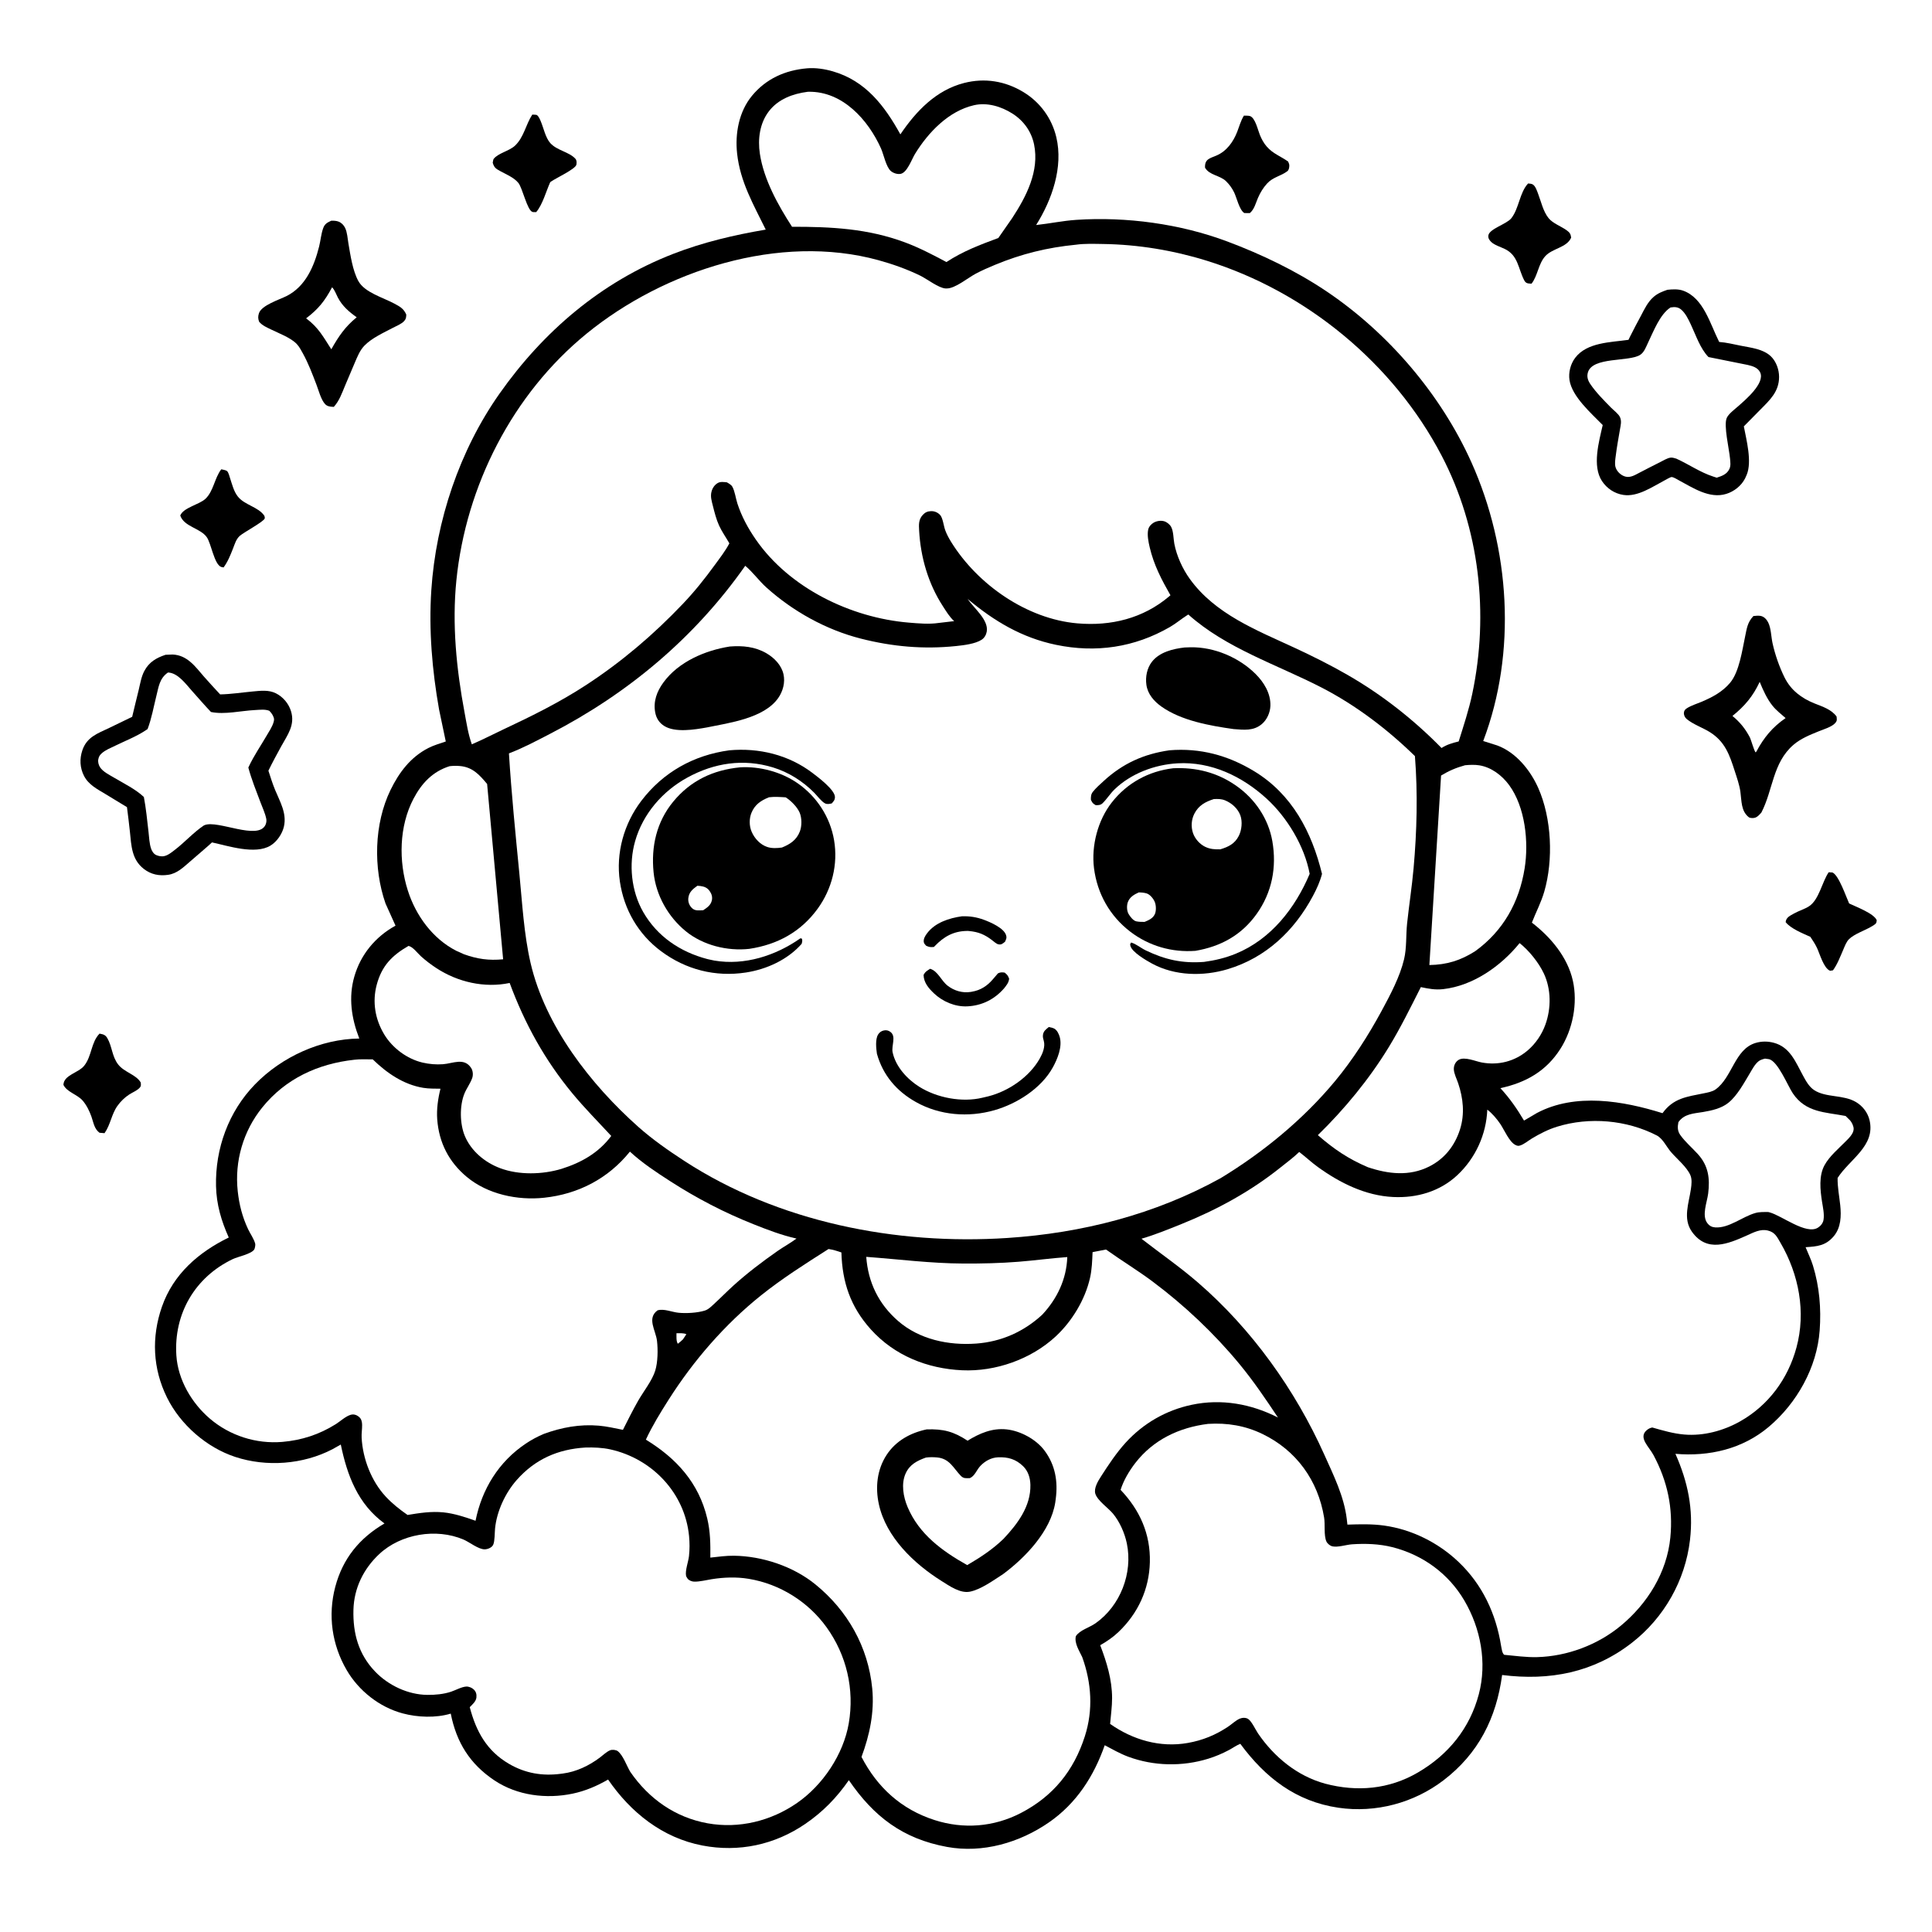
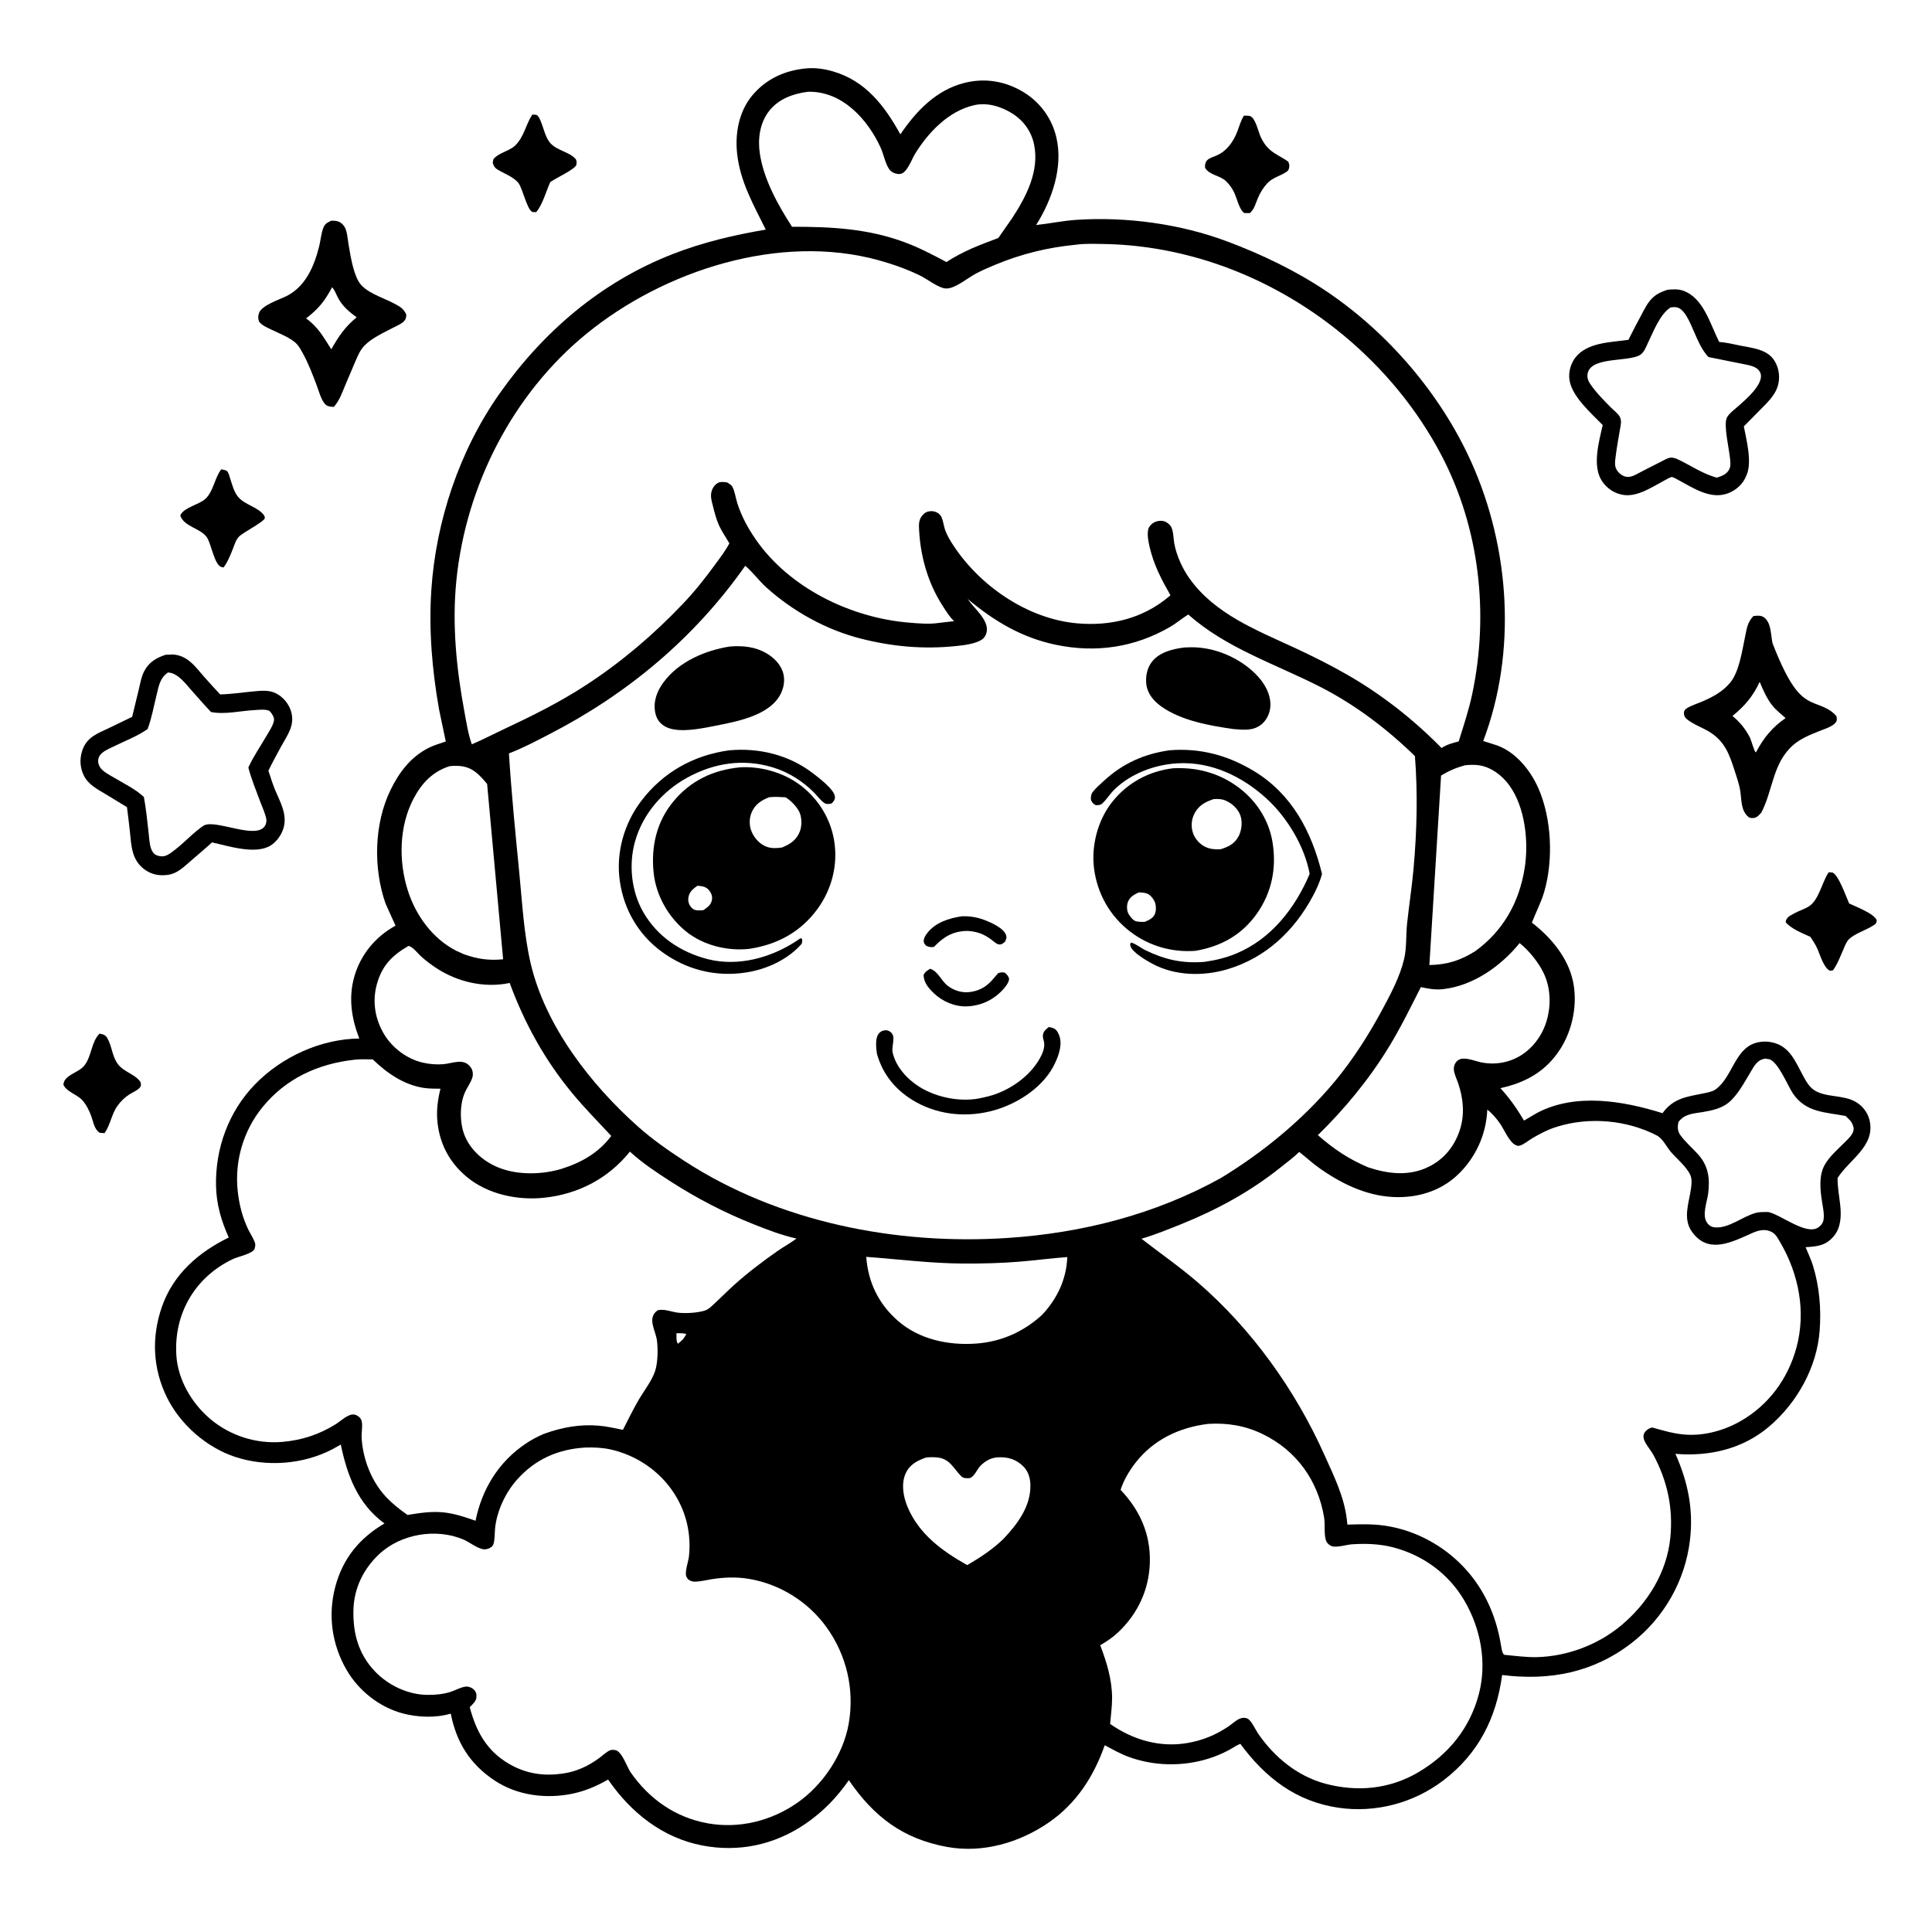
<svg xmlns="http://www.w3.org/2000/svg" version="1.1" style="display: block;" viewBox="0 0 2048 2048" width="1024" height="1024">
  <path transform="translate(0,0)" fill="rgb(255,255,255)" d="M 0 0 L 2048 0 L 2048 2048 L 0 2048 L 0 0 z" />
  <path transform="translate(0,0)" fill="rgb(0,0,0)" d="M 105.522 1095.67 L 108.926 1096.42 C 111.368 1097.29 112.498 1098.31 113.788 1100.52 C 118.89 1109.25 118.665 1119.87 125.246 1128.36 C 131.756 1136.75 144.103 1138.89 149.198 1147.5 C 149.26 1149.13 149.727 1150.74 148.766 1152.17 C 146.475 1155.59 140.495 1157.94 137.015 1160.2 C 132.217 1163.3 127.826 1167.59 124.5 1172.25 C 118.14 1181.17 117.146 1192.3 110.8 1201.22 L 105.5 1200.78 C 99.751 1196.51 99.156 1189.85 96.869 1183.5 C 94.735 1177.57 91.731 1171.42 87.589 1166.64 C 82.023 1160.21 70.919 1157.65 67.234 1150 C 67.617 1139.42 83.152 1137.39 89.29 1129.67 C 97.428 1119.44 96.417 1105 105.522 1095.67 z" />
  <path transform="translate(0,0)" fill="rgb(0,0,0)" d="M 234.516 497.513 L 235.542 497.677 C 236.893 497.938 239.385 498.467 240.5 499.228 C 242.194 500.385 243.292 505.112 243.918 507.01 C 246.047 513.476 247.785 520.778 252.02 526.214 C 259.311 535.575 273.905 537.197 280.314 546.86 C 280.424 547.74 280.85 548.638 280.643 549.5 C 279.825 552.903 258.356 564.315 254.168 568.046 C 250.274 571.515 248.902 576.626 247.039 581.347 C 244.18 588.592 241.632 595.186 236.999 601.514 L 234.428 600.986 C 226.971 598.036 223.955 576.188 219.171 569.406 C 212.412 559.823 195.099 558.396 191.086 546.5 C 194.269 538.089 211.237 534.906 217.781 528.768 C 226.313 520.765 227.479 506.647 234.516 497.513 z" />
  <path transform="translate(0,0)" fill="rgb(0,0,0)" d="M 564.228 121.493 C 565.191 121.578 568.31 121.515 569 121.913 C 570.917 123.021 572.384 126.578 573.194 128.476 C 576.219 135.565 578.223 145.984 583.329 151.675 C 590.418 159.576 603.096 160.922 609.789 168.117 C 611.443 169.894 611.383 172.1 611.016 174.5 C 610.314 179.079 589.104 188.936 584.437 192.269 L 583.252 193.125 C 578.786 203.013 575.278 216.68 568.413 224.827 C 567.109 224.775 565.757 225.025 564.5 224.671 C 558.847 223.079 553.987 199.517 549.496 193.919 C 544.917 188.21 536.773 184.958 530.456 181.474 C 525.634 178.814 523.837 177.776 522.302 172.5 C 522.504 171.654 522.814 169.086 523.258 168.5 C 527.94 162.319 539.91 160.105 545.943 154.391 C 555.484 145.354 557.254 132.165 564.228 121.493 z" />
-   <path transform="translate(0,0)" fill="rgb(0,0,0)" d="M 1619.85 194.488 C 1621.39 194.65 1623.43 194.694 1624.78 195.51 C 1627.59 197.199 1629.08 201.813 1630.2 204.713 C 1633.53 213.296 1635.73 224.075 1641.6 231.292 C 1646.14 236.87 1654.97 239.912 1660.84 244.19 C 1664.03 246.512 1665 248.037 1665.5 251.917 C 1660.81 262.66 1645.48 263.129 1637.88 271.728 C 1630.69 279.861 1630.1 292.173 1623.5 300.719 C 1619.75 300.446 1617.55 300.734 1615.63 296.946 C 1609.15 284.205 1609.34 270.67 1594.91 263.792 C 1590.68 261.777 1584.13 259.759 1580.77 256.5 C 1578.78 254.573 1577.28 252.43 1577.74 249.5 C 1578.82 242.539 1597.17 237.56 1602.05 231.366 C 1610.35 220.811 1610.76 204.16 1619.85 194.488 z" />
  <path transform="translate(0,0)" fill="rgb(0,0,0)" d="M 1318.62 122.565 C 1320.39 122.691 1323.39 122.48 1325 123.018 C 1330.66 124.914 1333.39 137.839 1335.49 142.972 C 1337.36 147.544 1339.62 151.728 1342.88 155.459 C 1349.45 162.983 1357.64 165.666 1365.5 171.267 C 1366.24 173.017 1366.89 174.311 1366.7 176.25 C 1366.5 178.252 1366.24 180.294 1364.5 181.594 C 1357.64 186.732 1349.51 187.63 1343.19 194.5 C 1339.04 199.008 1335.91 204.218 1333.48 209.817 C 1331 215.552 1329.78 221.64 1324.88 225.905 L 1319 225.831 C 1313.74 222.559 1311 209.633 1308.22 203.932 C 1306.04 199.464 1303.14 195.46 1299.58 192 C 1293.23 185.846 1281.83 185.755 1277.38 177.708 C 1276.97 168.696 1282.2 167.963 1289.36 164.936 C 1300.26 160.325 1307.31 150.453 1311.5 139.669 C 1313.75 133.888 1315.29 127.853 1318.62 122.565 z" />
  <path transform="translate(0,0)" fill="rgb(0,0,0)" d="M 1938.48 924.624 L 1942.5 924.871 C 1949.24 927.854 1956.86 950.525 1960.16 957.713 C 1967.25 961.173 1986.44 968.209 1989.42 975.5 C 1989.19 976.5 1989.26 977.616 1988.74 978.5 C 1987.84 980.038 1984.42 981.835 1982.92 982.691 C 1976.03 986.631 1965.89 990.023 1960.25 995.328 C 1957.18 998.219 1955.56 1002.98 1953.89 1006.79 C 1950.58 1014.36 1947.9 1021.79 1943.05 1028.57 L 1940 1029.06 C 1933.28 1026.56 1929.1 1011.27 1926.09 1004.83 C 1924.17 1000.71 1921.56 996.874 1919.06 993.085 C 1911.04 989.434 1898.36 984.486 1892.86 977.5 C 1893.3 972.451 1897.63 970.668 1901.83 968.295 C 1906.96 965.399 1912.85 963.824 1917.76 960.607 C 1928.25 953.722 1931.44 934.989 1938.48 924.624 z" />
  <path transform="translate(0,0)" fill="rgb(0,0,0)" d="M 351.185 233.946 C 353.676 233.909 356.644 233.992 359 234.956 C 362.058 236.207 364.319 238.557 365.796 241.5 C 368.11 246.114 368.478 253.111 369.347 258.156 C 371.466 270.465 373.803 286.837 379.855 297.89 C 386.517 310.056 406.03 315.379 417.886 321.764 C 423.843 324.972 427.909 327.008 430.677 333.5 C 430.532 336.431 430.497 337.966 428.5 340.243 C 425.75 343.379 420.454 345.431 416.744 347.378 C 406.751 352.621 394.011 358.363 386.204 366.493 C 381.343 371.554 378.754 378.321 376.027 384.666 C 372.516 392.838 369.014 401.009 365.607 409.225 C 362.346 417.087 359.677 424.853 353.875 431.28 L 352.406 431.232 C 349.308 431.041 346.697 430.631 344.489 428.219 C 340.24 423.576 337.782 413.853 335.493 407.879 C 331.159 396.566 326.97 385.354 321.109 374.711 C 319.228 371.296 317.233 367.449 314.528 364.614 C 308.181 357.962 295.619 353.327 287.273 349.233 C 282.524 346.903 278.264 345.212 274.733 341.138 C 273.445 337.893 273.402 335.398 274.5 332.032 C 277.258 323.581 296.172 317.631 303.719 313.854 C 323.965 303.724 333.043 282.163 338.279 261.306 C 339.887 254.902 340.354 248.081 342.598 241.857 C 344.256 237.257 346.913 235.952 351.185 233.946 z" />
  <path transform="translate(0,0)" fill="rgb(255,255,255)" d="M 352.03 304.532 C 354.78 307.291 356.299 311.863 358.099 315.322 C 362.849 324.451 369.915 330.482 378.101 336.339 C 365.896 346.29 358.875 356.589 351.204 370.262 C 342.651 356.999 337.516 347.078 324.482 337.47 C 337.491 327.61 344.342 318.988 352.03 304.532 z" />
-   <path transform="translate(0,0)" fill="rgb(0,0,0)" d="M 1858.67 653.029 C 1861.15 652.774 1863.8 652.442 1866.27 652.883 C 1869.92 653.534 1872.75 656.608 1874.33 659.79 C 1877.52 666.246 1877.43 674.934 1879 682 C 1881.66 693.991 1886.17 706.941 1891.61 717.969 C 1898.37 731.675 1909.65 740.142 1923.56 745.71 C 1931.96 749.075 1941.26 751.938 1946.83 759.5 C 1947.11 762.663 1947.65 763.766 1945.5 766.349 C 1942.09 770.455 1932.98 773.171 1928.07 775.156 C 1918.65 778.965 1908.8 782.912 1901.03 789.64 C 1879.06 808.662 1879.63 837.112 1867.16 861.291 C 1865.18 863.543 1862.66 866.537 1859.5 867.014 C 1857.84 867.264 1855.07 867.293 1853.74 866.24 C 1845.46 859.707 1846.24 848.97 1844.89 839.314 C 1843.85 831.891 1841.17 824.368 1838.87 817.253 C 1833.34 800.102 1828.64 786.185 1812.48 776.055 C 1804.77 771.224 1794.81 767.936 1787.89 762.135 C 1786.02 760.566 1784.8 757.976 1785.02 755.5 C 1785.24 753.152 1786.27 752.017 1788.15 750.794 C 1792.68 747.839 1798.76 746.055 1803.76 743.925 C 1815.24 739.035 1825.9 733.428 1834.05 723.683 C 1843.67 712.183 1846.82 689.266 1849.84 675 C 1851.72 666.144 1852.22 659.965 1858.67 653.029 z" />
+   <path transform="translate(0,0)" fill="rgb(0,0,0)" d="M 1858.67 653.029 C 1861.15 652.774 1863.8 652.442 1866.27 652.883 C 1869.92 653.534 1872.75 656.608 1874.33 659.79 C 1877.52 666.246 1877.43 674.934 1879 682 C 1898.37 731.675 1909.65 740.142 1923.56 745.71 C 1931.96 749.075 1941.26 751.938 1946.83 759.5 C 1947.11 762.663 1947.65 763.766 1945.5 766.349 C 1942.09 770.455 1932.98 773.171 1928.07 775.156 C 1918.65 778.965 1908.8 782.912 1901.03 789.64 C 1879.06 808.662 1879.63 837.112 1867.16 861.291 C 1865.18 863.543 1862.66 866.537 1859.5 867.014 C 1857.84 867.264 1855.07 867.293 1853.74 866.24 C 1845.46 859.707 1846.24 848.97 1844.89 839.314 C 1843.85 831.891 1841.17 824.368 1838.87 817.253 C 1833.34 800.102 1828.64 786.185 1812.48 776.055 C 1804.77 771.224 1794.81 767.936 1787.89 762.135 C 1786.02 760.566 1784.8 757.976 1785.02 755.5 C 1785.24 753.152 1786.27 752.017 1788.15 750.794 C 1792.68 747.839 1798.76 746.055 1803.76 743.925 C 1815.24 739.035 1825.9 733.428 1834.05 723.683 C 1843.67 712.183 1846.82 689.266 1849.84 675 C 1851.72 666.144 1852.22 659.965 1858.67 653.029 z" />
  <path transform="translate(0,0)" fill="rgb(255,255,255)" d="M 1865.34 722.785 C 1868.91 731.476 1873.08 740.866 1879.02 748.209 C 1882.93 753.043 1888.14 757.105 1892.81 761.187 C 1878.99 770.702 1869.81 781.748 1861.94 796.516 L 1861.13 797.596 C 1859.55 796.568 1856.22 784.092 1854.84 781.5 C 1849.92 772.247 1844.5 765.608 1836.47 758.927 C 1849.47 748.488 1858.37 737.906 1865.34 722.785 z" />
  <path transform="translate(0,0)" fill="rgb(0,0,0)" d="M 1767.54 307.184 C 1772.88 306.628 1778.97 306.268 1784.11 308.09 C 1805.93 315.838 1812.76 343.462 1822.41 362.475 C 1830.11 363.046 1837.85 364.967 1845.42 366.484 C 1856.16 368.636 1869.13 369.879 1877.36 377.882 C 1882.88 383.25 1885.91 391.904 1885.9 399.5 C 1885.89 415.154 1876.2 423.952 1866.06 434.212 C 1860.22 440.13 1854.38 446.054 1848.53 451.968 C 1851.27 466.346 1857.36 489.256 1851.62 503.209 L 1851.05 504.5 L 1849.8 507.247 C 1845.81 514.994 1838.25 520.954 1829.98 523.528 C 1812.14 529.082 1794.6 517.1 1779.47 509.035 C 1777.63 508.018 1774.15 505.788 1772 505.681 C 1770.76 505.62 1765.74 508.593 1764.46 509.265 C 1751.57 516.041 1736.01 526.929 1720.89 524.654 C 1711.56 523.251 1703.44 517.871 1698.21 510.026 C 1687.54 494.029 1694.99 468.031 1698.95 450.572 C 1686.75 438.06 1666.43 420.447 1663.73 402.889 C 1662.49 394.886 1664.84 385.768 1669.78 379.277 C 1682.29 362.817 1707.27 362.948 1726.26 360.23 L 1727.86 356.91 C 1731.56 349.371 1735.62 341.972 1739.55 334.549 C 1743.28 327.49 1746.72 320.063 1752.88 314.742 C 1757.31 310.903 1762.05 309.063 1767.54 307.184 z" />
  <path transform="translate(0,0)" fill="rgb(255,255,255)" d="M 1770.84 325.914 L 1774.5 325.528 C 1777.32 325.509 1779.82 326.206 1781.99 328.046 C 1786.71 332.037 1789.68 338.364 1792.29 343.856 C 1797.66 355.16 1802.23 369.454 1811.07 378.492 L 1852.62 386.84 C 1857.74 388.072 1863.33 389.574 1865.81 394.72 C 1871.34 406.153 1850.01 424.035 1842.18 430.939 C 1838.61 434.088 1832.23 438.791 1830.38 443.14 C 1827 451.061 1832.99 475.92 1833.9 486.091 C 1834.24 489.834 1834.87 493.628 1833.21 497.148 C 1830.56 502.78 1825.34 504.574 1819.8 506.367 L 1816 505.141 C 1802.15 500.656 1790.18 492.159 1776.98 486.191 C 1774.99 485.603 1772.6 484.771 1770.5 485.162 C 1766.99 485.815 1763.09 488.232 1759.88 489.836 C 1752.45 493.539 1745.09 497.349 1737.73 501.17 C 1733.31 503.464 1728.67 506.42 1723.49 505.332 C 1718.78 504.346 1714.1 500.146 1712.62 495.5 C 1711.4 491.66 1712.29 486.975 1712.78 483.032 C 1713.92 473.727 1715.66 464.523 1717.22 455.281 C 1717.97 450.803 1719.22 446.507 1717.24 442.168 C 1715.65 438.699 1710.51 434.903 1707.83 432.178 C 1700.3 424.53 1691.81 416.017 1685.82 407.156 C 1683.23 403.323 1681.85 399.319 1683.29 394.617 C 1688.39 378.057 1726.49 383.731 1738.51 376.264 C 1743.02 373.463 1744.96 367.451 1747.17 362.872 C 1752.9 351.025 1759.67 333.083 1770.84 325.914 z" />
  <path transform="translate(0,0)" fill="rgb(0,0,0)" d="M 175.529 694.101 L 183 693.817 C 198.524 694.508 206.87 706.462 216.046 717.06 C 221.655 723.538 227.571 729.786 233.373 736.093 C 245.008 735.862 256.398 734.051 267.952 732.989 C 276.209 732.229 284.767 731.086 292.461 734.934 C 299.984 738.696 305.943 745.737 308.441 753.77 C 313.045 768.573 304.778 778.989 298.062 791.216 C 293.388 799.724 288.758 808.248 284.525 816.986 C 286.734 823.795 288.898 830.742 291.625 837.359 C 296.773 849.849 304.121 861.941 301.011 876 C 299.281 883.816 293.66 892.13 286.797 896.322 C 270.523 906.262 242.035 896.712 224.707 892.981 L 220.335 896.957 C 213.973 902.499 207.595 908.025 201.192 913.518 C 194.215 919.503 187.747 925.971 178.236 927.35 C 168.731 928.728 160.136 927.04 152.48 921.108 C 139.468 911.025 139.272 896.468 137.682 881.461 C 136.767 872.829 135.716 864.226 134.596 855.617 C 127.097 850.969 119.544 846.423 111.99 841.865 C 103.262 836.598 93.866 831.928 89.038 822.434 C 84.673 813.849 84.237 804.507 87.278 795.416 C 92.017 781.251 103.411 777.514 115.739 771.656 C 123.89 767.782 131.992 763.796 140.111 759.854 C 142.311 750.239 144.794 740.694 147.086 731.101 C 148.65 724.553 149.792 717.325 152.953 711.349 C 158.012 701.786 165.671 697.348 175.529 694.101 z" />
  <path transform="translate(0,0)" fill="rgb(255,255,255)" d="M 178.061 712.879 C 188.573 713.219 197.01 725.117 203.533 732.422 C 210.202 739.889 216.742 747.471 223.633 754.735 C 237.935 757.752 255.717 753.385 270.4 752.677 C 275.369 752.438 280.807 751.617 285.5 753.47 C 287.774 755.85 289.116 757.704 290.219 760.833 C 290.738 762.306 290.445 764.015 290.024 765.5 C 288.618 770.46 285.126 775.552 282.546 779.986 C 276.306 790.71 269.115 801.165 263.839 812.394 L 263.249 813.667 C 266.639 826.237 271.485 838.199 276.068 850.367 C 278.192 856.007 281.056 862.042 282.255 867.928 C 282.679 870.01 282.311 872.496 281.404 874.423 C 273.506 891.212 230.863 868.974 216.893 874.665 L 216.009 875.065 C 205.008 882.464 195.931 892.769 185.37 900.865 C 181.969 903.473 177.97 906.832 173.661 907.598 C 170.64 908.135 166.511 907.285 164.049 905.5 C 162.445 904.337 161 901.845 160.318 900.011 C 158.265 894.486 158.075 887.248 157.393 881.424 C 155.964 869.218 154.799 856.92 152.513 844.84 C 143.578 836.448 131.435 830.637 120.913 824.35 C 115.99 821.408 109.123 818.161 105.994 813.235 C 104.463 810.824 103.611 807.547 104.229 804.736 C 104.861 801.858 105.67 800.556 107.86 798.533 C 111.644 795.036 117.571 792.723 122.181 790.474 C 133.14 785.127 145.223 780.482 155.305 773.61 L 156.451 772.816 C 160.667 761.817 162.908 749.08 165.775 737.615 C 168.234 727.782 169.129 719.029 178.061 712.879 z" />
  <path transform="translate(0,0)" fill="rgb(0,0,0)" d="M 855.558 72.412 C 864.681 71.659 874.224 73.133 882.977 75.675 C 917.664 85.75 937.806 112.303 954.436 142.435 C 971.077 117.791 992.308 95.546 1022.02 87.955 C 1043.88 82.367 1065.49 85.886 1084.74 97.525 C 1102.48 108.25 1114.96 125.308 1119.74 145.451 C 1127.27 177.164 1115.12 211.864 1098.34 238.543 C 1112.55 237.026 1126.5 234.026 1140.81 233.067 C 1193.81 229.514 1251.14 237.264 1301 255.975 C 1337.13 269.533 1373.2 286.787 1405.29 308.248 C 1471.14 352.29 1527.27 417.752 1559.74 490.041 C 1600.67 581.167 1607.99 691.381 1572.27 785.513 L 1587.16 790.222 C 1607.02 797.573 1622.24 816.424 1630.62 835.324 C 1644.86 867.423 1646.76 911.458 1636.99 945.159 C 1633.64 956.729 1628.16 966.881 1623.86 978.034 C 1643.8 993.342 1661.72 1014.61 1667.3 1039.6 C 1672.65 1063.58 1667.2 1091.38 1653.98 1112 C 1638.83 1135.63 1617.35 1147.66 1590.47 1153.48 C 1600.32 1164.13 1608.14 1175.41 1615.52 1187.87 L 1629.17 1179.83 C 1669.96 1158.21 1720.57 1166.93 1762.33 1180.01 C 1773.9 1164.01 1788.04 1162.62 1806 1158.97 C 1809.96 1158.17 1815.16 1157.26 1818.5 1154.88 C 1836.37 1142.16 1838.74 1112.2 1861 1105.56 C 1867.35 1103.67 1873.88 1103.69 1880.25 1105.37 C 1897.5 1109.93 1903.36 1125.68 1911.09 1139.88 C 1914.19 1145.56 1917.55 1151.95 1923.11 1155.58 C 1935.73 1163.8 1953.89 1160.15 1967.5 1168.27 C 1974.6 1172.5 1979.93 1179.49 1981.82 1187.55 C 1988.19 1214.8 1960.59 1228.86 1947.94 1248.68 C 1947.77 1258.38 1949.72 1267.99 1950.73 1277.59 C 1951.91 1288.93 1951.56 1301.32 1943.85 1310.45 C 1935.3 1320.58 1926.33 1321.29 1914 1322.08 C 1916.59 1328.57 1919.78 1334.93 1921.82 1341.61 C 1928.69 1364.08 1930.62 1387.03 1928.92 1410.36 C 1926.06 1449.6 1904.73 1487.43 1875.01 1512.49 C 1847.03 1536.09 1811.84 1544.13 1776.02 1541.12 C 1789.19 1570.9 1795.26 1599.69 1791.47 1632.32 C 1786.46 1675.35 1764.03 1714.91 1729.77 1741.5 C 1689.05 1773.1 1642.57 1781.89 1592.31 1775.57 C 1586.22 1821.08 1567.31 1858.79 1530.26 1887.13 C 1498.72 1911.25 1458.22 1922.03 1418.86 1916.28 C 1373.74 1909.68 1341.25 1884.4 1314.77 1848.5 C 1310.75 1850.08 1306.72 1853 1302.87 1855.05 C 1295.71 1858.85 1288.58 1861.89 1280.84 1864.29 C 1253.28 1872.82 1222.98 1872.22 1195.88 1862.16 C 1187.32 1858.98 1179.13 1854.26 1171.05 1850.03 C 1159.49 1883 1141.03 1911.68 1111.89 1931.83 C 1080.79 1953.34 1041.61 1964.74 1003.86 1957.81 C 957.056 1949.22 926.267 1925.75 899.813 1887.06 C 886.88 1905.65 872.356 1920.61 853.623 1933.42 C 821.185 1955.59 783.243 1963.7 744.678 1956.34 C 702.2 1948.22 668.625 1921.33 644.601 1886.39 C 632.78 1893.22 620.576 1898.47 607.163 1901.31 C 579.061 1907.24 548.241 1903.39 524.065 1887.26 C 498.017 1869.87 483.859 1846.95 477.814 1816.51 C 461.941 1821.26 442.76 1820.53 426.803 1816.25 C 402.186 1809.63 380.24 1792.29 367.462 1770.31 C 351.812 1743.4 347.431 1712.25 355.391 1682.13 C 363.321 1652.14 380.983 1630.47 407.571 1614.94 C 379.428 1594.39 368.065 1564.19 361.253 1531.27 L 352.239 1536.33 C 321.245 1552.43 282.461 1555.32 249.283 1544.37 C 218.893 1534.35 191.238 1510.17 177.038 1481.46 C 161.845 1450.74 160.436 1417.45 171.646 1385.21 C 183.665 1350.65 210.504 1327.43 242.496 1311.81 C 234.606 1294.24 229.439 1276.76 228.994 1257.35 C 228.08 1217.48 242.293 1178.33 270.278 1149.5 C 298.63 1120.29 339.979 1101.38 380.865 1100.88 C 372.578 1079.64 369.182 1057.36 375.645 1035.06 C 382.437 1011.63 397.999 992.953 419.262 981.232 L 408.676 957.755 C 395.576 920.264 396.495 873.289 413.979 837.386 C 423.073 818.712 435.232 802.568 454.107 792.915 C 459.815 789.996 466.478 788.086 472.542 786.008 L 465.452 752.209 C 458.076 710.598 454.409 667.778 457.22 625.53 C 462.099 552.207 487.081 477.489 529.522 417.25 C 576.158 351.057 637.559 298.656 713.603 269.115 C 745.294 256.803 778.284 249.074 811.715 243.384 C 798.748 216.889 784.633 192.831 781.359 162.708 C 779.055 141.518 783.285 118.287 797.16 101.5 C 812.171 83.339 832.468 74.404 855.558 72.412 z" />
  <path transform="translate(0,0)" fill="rgb(255,255,255)" d="M 717.093 1413.29 C 720.313 1413.35 724.71 1412.91 727.58 1414.34 L 723.96 1419.78 C 722.274 1421.52 720.408 1422.96 718.5 1424.45 C 716.619 1421.26 717.18 1416.96 717.093 1413.29 z" />
  <path transform="translate(0,0)" fill="rgb(255,255,255)" d="M 918.256 1332.32 C 952.741 1334.86 986.772 1339.27 1021.45 1339.41 C 1040.82 1339.49 1060.26 1339.05 1079.57 1337.52 C 1096.87 1336.15 1114.06 1333.78 1131.36 1332.54 C 1130.56 1355.95 1120.62 1376.76 1104.77 1393.67 C 1085.29 1411.65 1061.44 1422.29 1034.92 1424.23 C 1005.59 1426.38 974.542 1419.97 951.889 1400.19 C 931.371 1382.28 920.247 1359.44 918.256 1332.32 z" />
  <path transform="translate(0,0)" fill="rgb(255,255,255)" d="M 1553.01 811.192 C 1557.84 810.717 1563.32 810.515 1568.12 811.275 C 1580.89 813.296 1592.22 821.991 1599.73 832.213 C 1616.83 855.502 1620.65 892.565 1616.19 920.437 C 1610.45 956.341 1593.64 986.572 1563.95 1008.17 C 1548.28 1018.15 1533.91 1022.66 1515.2 1022.98 L 1527.59 822.121 C 1535.9 817.071 1543.61 813.785 1553.01 811.192 z" />
  <path transform="translate(0,0)" fill="rgb(255,255,255)" d="M 476.597 812.189 C 480.185 811.758 483.843 811.713 487.447 812.012 C 500.944 813.134 508.23 821.315 516.37 831.045 L 533.337 1016.9 C 518.089 1018.34 506.074 1016.66 491.739 1011.51 L 483.5 1007.8 C 458.467 994.907 440.745 970.446 432.303 943.962 C 422.405 912.907 423.019 875.835 438.347 846.666 C 446.98 830.237 458.623 817.838 476.597 812.189 z" />
  <path transform="translate(0,0)" fill="rgb(255,255,255)" d="M 1870.98 1122.18 L 1875.06 1122.75 C 1884.57 1124.67 1895.01 1150.85 1900.46 1158.97 C 1914.24 1179.48 1934.78 1178.84 1956.4 1182.97 L 1961.26 1187.76 C 1963.16 1190.03 1965.07 1193.97 1964.95 1197 C 1964.73 1202.18 1959.27 1207.1 1955.86 1210.55 C 1948.4 1218.09 1939.34 1225.67 1934.16 1235 C 1927.84 1246.38 1929.5 1261.47 1931.43 1273.87 C 1932.37 1279.92 1933.98 1286.87 1933.02 1293 C 1932.47 1296.56 1930.02 1299.55 1927.02 1301.41 C 1914.51 1309.18 1889.02 1288.73 1875.96 1285.19 L 1874.54 1284.81 C 1870 1284.79 1865.25 1284.58 1860.84 1285.82 C 1846.92 1289.71 1832.89 1302.04 1818.28 1301.1 C 1814.74 1300.87 1812.19 1299.55 1809.98 1296.75 C 1803.59 1288.68 1809.59 1274.37 1810.73 1265.19 C 1812.73 1249.18 1811.03 1235.73 1799.77 1223.36 C 1793.76 1216.76 1786.6 1210.67 1781.36 1203.43 C 1778.12 1198.95 1778.15 1194.72 1779.18 1189.5 C 1785.6 1180.5 1795.37 1180.45 1805.36 1178.77 C 1814.62 1177.21 1824.77 1174.98 1832.24 1168.92 C 1841.51 1161.4 1848.46 1148.46 1854.57 1138.3 C 1857.23 1133.88 1859.96 1128.43 1863.98 1125.13 C 1866.01 1123.47 1868.49 1122.82 1870.98 1122.18 z" />
  <path transform="translate(0,0)" fill="rgb(255,255,255)" d="M 1610.84 999.727 C 1620.73 1007.46 1631.12 1020.45 1636.5 1031.85 C 1644.35 1048.49 1644.4 1068.81 1638.23 1085.99 C 1634.43 1096.6 1627.81 1106.36 1619.21 1113.65 C 1605.64 1125.14 1588.35 1129.54 1570.79 1126.29 C 1564.01 1125.03 1552.81 1119.94 1546.53 1123.33 C 1542.88 1125.29 1540.93 1129.53 1541.12 1133.6 C 1541.35 1138.24 1544.17 1143.75 1545.67 1148.15 C 1551.08 1164.08 1552.84 1180.84 1547.69 1197.14 C 1542.22 1214.41 1531.42 1228.29 1515.09 1236.52 C 1494 1247.15 1471.63 1244.56 1449.98 1237.29 C 1429.2 1228.43 1413.92 1218.07 1396.99 1203.29 C 1425.28 1175.69 1451.33 1144.06 1471.97 1110.32 C 1484.57 1089.73 1495.25 1067.9 1506.15 1046.38 C 1514.35 1048.1 1521.3 1049.47 1529.75 1048.53 C 1561.6 1044.96 1591.14 1024.06 1610.84 999.727 z" />
  <path transform="translate(0,0)" fill="rgb(255,255,255)" d="M 433.033 1002.7 C 437.849 1003.73 442.523 1010.37 446.284 1013.76 C 451.36 1018.34 456.765 1022.43 462.475 1026.18 C 485.121 1041.06 513.676 1047.6 540.261 1041.98 C 556.226 1085.09 577.385 1123.51 606.766 1159.04 C 619.798 1174.8 634.106 1189.15 647.953 1204.15 C 634.524 1222.11 616.282 1232.41 595.223 1239.03 C 574.998 1245.12 550.034 1245.79 530.12 1238.3 C 514.07 1232.27 499.545 1220.31 492.785 1204.29 C 487.423 1191.58 487.055 1172.41 492.21 1159.5 C 494.515 1153.73 498.609 1148.47 500.595 1142.66 C 501.714 1139.39 501.325 1134.99 499.427 1132.09 C 492.007 1120.74 480.179 1127.35 469.5 1128.12 C 462.247 1128.64 455.056 1128.03 447.98 1126.39 C 431.566 1122.56 416.087 1111.03 407.37 1096.65 C 397.655 1080.62 394.485 1062.1 399.332 1043.92 C 404.677 1023.87 415.447 1012.85 433.033 1002.7 z" />
  <path transform="translate(0,0)" fill="rgb(255,255,255)" d="M 856.046 97.335 L 857.162 97.271 C 893.203 96.744 920.239 126.964 933.892 157.358 C 936.736 163.691 939.323 177.271 944.5 181.456 C 947.125 183.578 951.247 184.921 954.635 184.313 C 961.611 183.062 966.443 168.867 969.964 163.126 C 983.943 140.337 1005.56 117.682 1032.5 111.524 C 1046.55 108.312 1061.45 112.891 1073.34 120.472 C 1085.09 127.962 1093.34 139.398 1096.16 153.113 C 1101.96 181.339 1087.9 208.375 1073.01 231.115 L 1058.28 252.276 C 1038.61 259.599 1021.07 266.143 1003.24 277.778 C 988.873 270.119 974.543 262.598 959.236 256.902 C 919.84 242.243 881.083 240.343 839.577 240.381 C 824.772 217.484 809.633 190.343 805.5 163.013 C 803.151 147.478 805.266 130.755 815.022 118 C 824.941 105.034 840.371 99.377 856.046 97.335 z" />
  <path transform="translate(0,0)" fill="rgb(255,255,255)" d="M 1280.62 1509.37 C 1300.92 1508.13 1319.88 1511.2 1338.27 1520.09 C 1374.16 1537.44 1397.15 1569.31 1403.61 1608.61 C 1404.85 1616.12 1403.14 1627.52 1406.03 1634 C 1406.98 1636.15 1409.78 1638.51 1412 1639.1 C 1417.62 1640.61 1427.15 1637.45 1433.05 1637.04 C 1447.25 1636.05 1462.14 1636.56 1475.96 1640.05 C 1508.12 1648.19 1535.46 1668.02 1552.29 1696.68 C 1569.63 1726.22 1576.44 1762.44 1567.63 1795.88 C 1558.09 1832.12 1535.3 1860.12 1502.95 1878.97 C 1472.38 1896.79 1438.55 1899.7 1404.64 1890.74 C 1375.15 1882.68 1350.59 1862.48 1333.57 1837.5 C 1330.92 1833.61 1326.83 1824.63 1323.11 1822.19 C 1320.64 1820.56 1316.81 1820.71 1314.18 1821.85 C 1309.92 1823.68 1305.69 1827.78 1301.77 1830.39 C 1288.38 1839.29 1274.89 1844.81 1259.07 1847.61 C 1229.72 1852.81 1200.71 1844.29 1176.77 1827.42 C 1177.54 1818.41 1178.86 1809.03 1178.86 1800 C 1178.84 1780.43 1173.15 1762.07 1166.27 1744.01 C 1173.24 1740.04 1179.77 1735.58 1185.59 1730.04 C 1206.38 1710.24 1218.18 1684.69 1218.9 1656.03 C 1219.65 1626.09 1208.25 1600.72 1187.88 1579.33 C 1190.95 1569.39 1196.99 1559.25 1203.34 1551.01 C 1222.53 1526.11 1249.99 1513.19 1280.62 1509.37 z" />
  <path transform="translate(0,0)" fill="rgb(255,255,255)" d="M 620.634 1534.44 C 629.136 1534.17 638.708 1534.58 647.014 1536.43 C 691.306 1546.28 725.974 1582.56 730.429 1628.26 C 731.117 1635.31 731.131 1642.46 730.359 1649.51 C 729.692 1655.6 726.145 1664.65 727.259 1670.5 C 727.393 1671.2 728.626 1673.07 728.951 1673.5 C 730.394 1675.4 733.514 1676.54 735.821 1676.6 C 741.677 1676.75 748.578 1674.95 754.405 1674.02 C 767.406 1671.95 780.661 1671.47 793.695 1673.63 C 826.591 1679.06 856.686 1697.88 876.128 1724.9 C 897.441 1754.51 905.904 1790.73 899.734 1826.77 C 894.102 1859.66 872.315 1892.22 845.02 1911.15 C 817.34 1930.35 783.342 1938.77 750.072 1932.77 C 715.649 1926.55 687.679 1906.69 668.069 1878.14 C 664.315 1871.87 660.567 1860.83 654.968 1856.37 C 653.114 1854.89 649.102 1854.47 646.851 1855.33 C 643.195 1856.71 639.134 1860.65 635.919 1863.06 C 624.337 1871.74 610.967 1878.17 596.5 1880.04 L 594.5 1880.29 C 574.905 1882.85 556.828 1879.79 539.74 1869.86 C 515.949 1856.04 504.74 1835.47 497.955 1809.67 C 500.642 1806.95 504.595 1803.54 505.012 1799.5 C 505.368 1796.05 504.694 1793.3 502.134 1790.85 C 500.263 1789.06 496.95 1787.7 494.347 1787.82 C 489.451 1788.03 482.917 1791.72 478.08 1793.31 C 470.157 1795.92 461.308 1796.74 453.006 1796.65 C 432.497 1796.44 411.722 1786.62 397.631 1771.92 C 379.986 1753.51 374.017 1731.36 374.66 1706.44 C 375.251 1683.56 385.334 1662.98 402.009 1647.39 C 424.972 1625.92 462.399 1619.69 491.305 1631.97 C 497.577 1634.63 507.22 1642.47 513.831 1642.36 C 516.977 1642.31 521.409 1640.57 522.81 1637.5 C 524.592 1633.59 524.332 1624.63 524.794 1620.1 C 526.64 1601.98 535.632 1582.57 547.688 1568.92 C 567.254 1546.76 591.488 1536.18 620.634 1534.44 z" />
  <path transform="translate(0,0)" fill="rgb(255,255,255)" d="M 375.509 1123.38 C 381.898 1122.58 388.7 1122.99 395.146 1122.99 C 410.009 1137.45 427.66 1149.67 448.606 1153.14 C 454.581 1154.13 460.871 1153.98 466.916 1154.08 C 464.299 1164.55 462.668 1175.82 463.478 1186.62 C 465.324 1211.2 475.726 1231.61 494.659 1247.45 C 516.806 1265.98 548.56 1272.67 576.81 1269.65 C 613.164 1265.78 644.791 1249.24 667.735 1220.76 C 680.772 1232.8 695.786 1242.68 710.675 1252.27 C 738.582 1270.25 767.565 1285.31 798.42 1297.6 C 813.53 1303.62 828.408 1309.33 844.306 1312.93 C 837.914 1317.74 830.708 1321.6 824.127 1326.19 C 808.174 1337.33 791.997 1349.62 777.568 1362.66 C 770.618 1368.95 764.08 1375.67 757.171 1382 C 754.157 1384.76 751.006 1388.1 747.017 1389.31 C 739.12 1391.71 727.524 1392.39 719.268 1391.57 C 712.21 1390.88 703.743 1386.96 697 1389.05 C 685.49 1397.44 695.098 1410.15 696.432 1421.26 C 697.552 1430.58 697.341 1443.94 694.59 1452.9 C 691.365 1463.41 682.008 1475.13 676.452 1484.88 C 670.713 1494.94 665.563 1505.35 660.326 1515.68 C 651.847 1514.03 643.431 1512.01 634.807 1511.27 C 614.558 1509.54 595.578 1513.07 576.603 1519.94 C 569.829 1522.78 563.388 1526.22 557.289 1530.32 C 528.608 1549.57 510.807 1578.54 504.092 1612.07 C 493.245 1608.21 481.524 1604.33 470.027 1603.17 C 457.144 1601.88 444.691 1603.83 432.039 1605.92 C 423.701 1600.14 415.851 1593.94 408.925 1586.5 C 393.637 1570.08 384.525 1546.33 383.352 1524.07 C 383.112 1519.52 383.934 1515.02 383.854 1510.5 C 383.795 1507.19 383.198 1504.13 380.5 1501.91 C 377.791 1499.68 374.692 1498.76 371.329 1499.88 C 365.904 1501.68 360.663 1506.71 355.783 1509.77 C 338.385 1520.67 319.738 1526.73 299.306 1528.47 C 271.552 1530.82 243.657 1521.91 222.485 1503.83 C 203.155 1487.32 188.633 1462.59 186.955 1436.85 C 184.071 1392.63 206.716 1353.82 246.733 1334.71 C 252.297 1332.05 266.569 1329.29 269.533 1324.45 C 270.203 1323.36 270.86 1319.78 270.549 1318.5 C 269.319 1313.43 265.292 1307.85 263.037 1303.08 C 256.91 1290.1 253.546 1276.98 252.004 1262.73 C 248.554 1230.85 257.834 1198.97 277.971 1174 C 302.645 1143.41 337.018 1127.63 375.509 1123.38 z" />
-   <path transform="translate(0,0)" fill="rgb(255,255,255)" d="M 878.277 1324.01 C 883.076 1324.7 887.359 1326.07 891.917 1327.64 C 892.825 1359.36 901.6 1385.3 923.08 1409.17 C 948.116 1436.98 983.007 1450.85 1019.92 1452.54 C 1055.29 1454.16 1092.95 1440.84 1118.95 1416.79 C 1136.26 1400.78 1150.24 1377.78 1155.47 1354.64 C 1157.49 1345.66 1157.79 1336.47 1158.17 1327.31 L 1172.44 1324.56 C 1188.76 1336.24 1206 1346.65 1222.06 1358.67 C 1255.73 1383.87 1287.32 1413.7 1314.07 1446.17 C 1328.85 1464.1 1341.85 1483.3 1354.69 1502.64 C 1326.29 1488.12 1294.75 1482.48 1263.27 1489.14 C 1236.12 1494.88 1211.95 1508.76 1193.26 1529.26 C 1183.4 1540.08 1174.96 1552.86 1167.05 1565.18 C 1164.04 1569.86 1159.25 1577.64 1161.12 1583.5 C 1163.45 1590.79 1174.8 1598.5 1179.79 1604.5 C 1186.96 1613.13 1192.24 1625.23 1194.5 1636.1 C 1201.02 1667.56 1187.63 1702.35 1161.13 1720.86 C 1154.71 1725.34 1144.68 1727.95 1140.43 1734.42 C 1138.74 1741.99 1144 1749.75 1147.17 1756.52 C 1157.07 1783.83 1158.96 1812.56 1150 1840.5 C 1138.25 1877.14 1116.29 1904.18 1082.08 1921.9 C 1053.45 1936.73 1021.34 1939.2 990.691 1929.34 C 955.453 1918.01 930.114 1894.92 913.227 1862.43 C 921.895 1839.14 927.037 1814.8 924.602 1789.84 C 920.306 1745.8 898.519 1707.23 864.237 1679.44 C 840.698 1660.35 808.153 1649.54 778.009 1649.14 C 769.725 1649.03 761.228 1650.25 752.991 1651.13 C 753.136 1636.77 753.03 1623.65 749.689 1609.59 C 740.723 1571.85 717.048 1545.89 684.647 1526.08 C 691.478 1511.4 700.141 1497.32 708.817 1483.67 C 735.081 1442.33 768.36 1403.87 806.652 1373.22 C 829.346 1355.05 853.793 1339.6 878.277 1324.01 z" />
  <path transform="translate(0,0)" fill="rgb(0,0,0)" d="M 982.288 1515.21 C 999.981 1514.61 1010.98 1517.5 1025.65 1527.2 C 1038.38 1519.4 1051.74 1513.6 1067 1515.21 C 1081.69 1516.76 1098.27 1525.69 1107.19 1537.62 C 1118.67 1552.98 1121.59 1570.42 1119.12 1589 L 1118.61 1592.75 C 1113.78 1623.17 1086.72 1651.31 1063.2 1668.7 C 1053.34 1675.01 1039.62 1685.08 1027.98 1687.27 C 1017.67 1689.21 1006.35 1681.1 998.061 1675.91 C 968.971 1657.67 939.322 1629.54 931.66 1594.68 C 927.709 1576.71 929.638 1557.85 939.863 1542.23 C 949.659 1527.27 965.155 1518.84 982.288 1515.21 z" />
  <path transform="translate(0,0)" fill="rgb(255,255,255)" d="M 981.496 1545.08 C 985.426 1544.54 989.475 1544.59 993.423 1544.95 C 1006.66 1546.18 1010.56 1556.22 1018.5 1564.43 C 1021.49 1567.52 1024.03 1566.9 1028 1566.91 C 1033.29 1564.76 1035.28 1558.16 1039.08 1554.11 C 1044.03 1548.82 1050.66 1545.1 1058 1544.8 C 1068.47 1544.36 1076.85 1546.75 1084.56 1554.25 C 1089.93 1559.48 1092.09 1566.64 1092.26 1573.96 C 1092.8 1596.82 1078.57 1615.48 1063.72 1631.28 C 1052.19 1642.43 1039.08 1651.07 1025.25 1659.08 C 998.842 1644.2 974.262 1626.41 962.074 1597.5 C 957.545 1586.76 955.074 1572.97 959.98 1562 C 964.26 1552.43 972.164 1548.42 981.496 1545.08 z" />
  <path transform="translate(0,0)" fill="rgb(255,255,255)" d="M 1576.59 1176.27 C 1581.77 1180.19 1586.85 1186.21 1590.48 1191.6 C 1594.57 1197.69 1599.98 1210.63 1606.49 1213.74 C 1608.37 1214.64 1609.35 1214.89 1611.38 1214.28 C 1615.42 1213.08 1620.18 1209.07 1623.9 1206.83 C 1632.26 1201.8 1641.16 1197.25 1650.5 1194.36 C 1684.86 1183.71 1724.38 1187.17 1756.3 1203.65 C 1762.65 1206.93 1766.72 1215.94 1771.5 1221.43 C 1777.76 1228.61 1787.97 1236.95 1791.82 1245.62 C 1793.78 1250.03 1793.1 1255.73 1792.44 1260.37 C 1790.32 1275.3 1783.67 1291.8 1793.45 1305.6 C 1809.39 1328.08 1831.68 1318.62 1852 1309.53 C 1859 1306.39 1866.08 1302.52 1874 1304.42 C 1881.6 1306.24 1883.74 1311.17 1887.43 1317.51 C 1906.91 1350.94 1914.56 1390.83 1904.3 1428.53 C 1895.28 1461.69 1874.64 1489.75 1844.57 1506.72 C 1826.91 1516.68 1805.84 1522.38 1785.5 1520.67 C 1773.81 1519.69 1762.73 1516.4 1751.5 1513.21 C 1748.97 1513.69 1747.34 1514.57 1745.42 1516.23 C 1741.03 1520 1741.58 1524.43 1744.03 1529 C 1746.54 1533.69 1750.25 1537.74 1752.81 1542.52 C 1767.55 1570.05 1773.68 1598.57 1770.63 1629.82 C 1767.01 1666.85 1746.42 1699.91 1718.13 1723.33 C 1693.54 1743.68 1661.34 1755.76 1629.42 1756.62 C 1617.97 1756.93 1605.92 1755.21 1594.5 1754.17 C 1592.19 1752.25 1591.9 1747.76 1591.23 1744.77 C 1585.76 1710.46 1571.37 1679.66 1545.99 1655.58 C 1524.55 1635.23 1496.6 1621.26 1467.2 1617.16 C 1454.21 1615.35 1441.37 1615.75 1428.31 1616.16 L 1427.6 1609.96 C 1424.62 1585.92 1413.72 1564.09 1403.91 1542.2 C 1373.07 1473.34 1326.85 1408.73 1269.64 1359.34 C 1250.38 1342.71 1229.99 1328.68 1210.01 1313.1 C 1224.48 1308.88 1238.45 1303.16 1252.41 1297.54 C 1290.18 1282.33 1325.72 1262.94 1357.53 1237.46 C 1364.18 1232.14 1371.09 1227.05 1377.23 1221.13 C 1383.96 1226.27 1390.09 1232.1 1396.97 1237.07 C 1420.35 1253.97 1447.48 1267.48 1476.81 1268.88 C 1501.81 1270.08 1526.3 1263.08 1544.88 1245.67 C 1564.07 1227.7 1575.56 1202.56 1576.59 1176.27 z" />
  <path transform="translate(0,0)" fill="rgb(255,255,255)" d="M 1140.55 259.403 C 1149.67 258.084 1160.1 258.513 1169.31 258.643 C 1206.36 259.165 1243.77 265.367 1279.15 276.356 C 1384.48 309.068 1477.24 385.339 1528.28 483.173 C 1568.48 560.221 1578.51 650.638 1560.69 735.324 C 1557.07 752.511 1551.5 769.219 1546.27 785.963 C 1539.67 787.608 1533.88 789.183 1528.08 792.917 C 1498.54 762.798 1465.06 736.485 1428.49 715.445 C 1410.21 704.929 1391.39 695.522 1372.26 686.658 C 1332.03 668.018 1288.17 651.01 1261.25 613.688 C 1253.58 603.045 1247.29 589.281 1244.83 576.351 C 1243.82 571.022 1244.01 563.106 1241.4 558.404 C 1240.02 555.9 1236.86 553.376 1234.1 552.571 C 1230.55 551.533 1226.2 552.192 1223 554.006 C 1220.27 555.559 1217.77 558.357 1217.11 561.5 C 1215.92 567.184 1217.4 574.556 1218.74 580.209 C 1223.2 599.101 1231.22 614.297 1240.73 631.008 L 1239.31 632.237 C 1211.65 655.607 1177.56 663.868 1142 660.781 C 1088.44 656.131 1036.42 619.683 1008.5 574.877 C 1005.91 570.713 1003.59 566.49 1001.91 561.87 C 1000.33 557.548 999.426 548.871 996.5 545.815 C 993.977 543.179 990.587 541.729 986.958 541.841 C 983.192 541.958 980.641 543.123 978.112 545.9 C 973.615 550.838 973.978 556.224 974.324 562.495 C 975.879 590.736 983.978 618.699 999.428 642.5 C 1002.98 647.979 1006.57 654.052 1011.46 658.426 L 995.061 660.344 C 984.91 661.876 973.566 660.846 963.375 659.999 C 901.944 654.892 836.822 623.409 801.176 571.896 C 792.908 559.949 786.155 547.526 781.648 533.677 C 779.874 528.224 779.011 520.784 776.291 515.895 C 775.15 513.845 772.477 512.43 770.5 511.28 C 767.396 510.997 763.856 510.371 761 511.939 C 757.514 513.852 755.195 517.404 754.223 521.188 C 752.881 526.415 754.399 531.156 755.68 536.239 C 757.452 543.269 759.26 550.527 762.276 557.144 C 765.215 563.592 769.64 569.773 773.165 575.965 C 768.867 584.154 763.047 591.569 757.612 599.029 C 747.024 613.564 736.375 626.948 723.963 640 C 692.911 672.651 659.122 701.452 621.388 726.107 C 593.489 744.336 563.757 759.069 533.634 773.187 C 522.473 778.418 511.493 784.171 500.169 789.02 C 496.252 778.213 494.537 766.441 492.427 755.157 C 483.833 709.211 479.067 661.885 483.779 615.206 C 493.9 514.923 543.329 417.696 621.866 353.637 C 704.15 286.521 826.481 247.003 931.263 275.829 C 946.234 279.947 961.788 285.473 975.719 292.317 C 982.649 295.722 995.095 305.4 1002.34 305.775 L 1003.5 305.777 C 1012.39 305.915 1025.88 294.638 1034.05 290.267 C 1040.8 286.66 1047.82 283.614 1054.88 280.69 C 1082.96 269.061 1110.35 262.346 1140.55 259.403 z" />
  <path transform="translate(0,0)" fill="rgb(255,255,255)" d="M 789.987 599.768 C 797.917 606.323 804.559 615.693 812.381 622.725 C 840.664 648.149 875.656 667.571 912.539 676.96 C 946.143 685.514 979.079 688.436 1013.58 684.828 C 1021.61 683.988 1033.8 682.569 1040.59 678.143 C 1043.51 676.242 1045.4 672.911 1045.99 669.5 C 1048.12 656.961 1032.34 644.778 1025.72 634.89 C 1053.8 658.429 1083.09 675.967 1119.35 683.522 C 1161.73 692.352 1202.62 686.338 1240.12 664.688 C 1246.5 661.005 1251.93 656.321 1258.08 652.394 L 1259.66 651.399 C 1299.66 687.21 1353.42 704.43 1400.45 728.587 C 1436.91 747.318 1470.67 772.943 1499.88 801.514 C 1502.99 841.041 1501.97 881.028 1498.45 920.488 C 1496.71 940.056 1493.66 959.443 1491.58 978.959 C 1490.26 991.354 1491.26 1004.67 1488.39 1016.77 C 1483.93 1035.57 1473.61 1054.88 1464.47 1071.77 C 1450.45 1097.66 1433.92 1123.5 1415.06 1146.2 C 1381.33 1186.78 1338.94 1221.57 1293.88 1248.92 C 1224.25 1287.4 1147.03 1307.09 1067.95 1312.3 C 950.027 1320.08 824.964 1295.53 725.101 1230.43 C 708.418 1219.56 691.633 1207.84 676.744 1194.62 C 626.183 1149.7 577.891 1087.62 562.407 1020.7 C 555.358 990.234 553.597 957.281 550.559 926.142 C 546.415 883.655 542.142 841.247 539.493 798.638 C 554.663 792.835 568.614 785.347 583 777.928 C 665.533 735.364 736.447 676.048 789.987 599.768 z" />
  <path transform="translate(0,0)" fill="rgb(0,0,0)" d="M 1019.59 971.32 C 1027.82 971.009 1035.24 972.163 1043 975.026 C 1049.98 977.6 1064.25 983.773 1066.5 991.384 C 1067.4 994.443 1066.5 995.59 1065.34 998.303 C 1062.91 1000.22 1061.5 1001.82 1058 1000.93 C 1056.06 1000.44 1053.03 997.684 1051.35 996.415 C 1043.57 990.536 1037.12 987.852 1027.31 986.935 L 1026.03 986.825 L 1025.14 986.83 C 1010.79 987.019 1000.67 992.742 990.858 1002.92 L 990 1003.82 C 986.418 1004.15 984.963 1004.03 981.712 1002.5 C 980.608 1001.13 979.408 1000.24 979.22 998.413 C 978.875 995.045 980.724 992.036 982.669 989.425 C 991.178 978.005 1006.14 973.208 1019.59 971.32 z" />
  <path transform="translate(0,0)" fill="rgb(0,0,0)" d="M 985.956 1026.94 C 994.371 1029.44 997.553 1039.52 1004.61 1044.95 C 1011.51 1050.28 1020.35 1052.87 1028.99 1051.48 L 1030.5 1051.21 C 1039.5 1049.67 1046.56 1045.05 1052.42 1038.16 L 1057.88 1031.79 C 1060.76 1030.48 1061.99 1030.59 1065 1031.01 C 1067.81 1033.37 1068.34 1033.9 1069.73 1037.5 C 1069.22 1041.85 1066.95 1044.35 1064.36 1047.71 C 1054.18 1059.37 1040.87 1066.04 1025.36 1066.77 C 1012.44 1067.38 999.292 1061.79 990.008 1052.96 C 984.384 1047.61 979.214 1041.58 979.027 1033.5 C 980.854 1029.89 982.638 1029.16 985.956 1026.94 z" />
  <path transform="translate(0,0)" fill="rgb(0,0,0)" d="M 1111.8 1088.67 C 1113.56 1089.07 1115.86 1089.45 1117.47 1090.32 C 1120.62 1092.02 1122.5 1096.14 1123.4 1099.42 C 1126.21 1109.67 1121.02 1122.49 1116.03 1131.5 C 1103.69 1153.8 1078.08 1170.02 1054.08 1176.88 C 1026.47 1184.76 996.182 1182.37 970.964 1168.24 C 950.425 1156.74 935.911 1139.77 929.565 1116.98 C 928.746 1111.2 927.706 1101.79 930.814 1096.65 C 932.101 1094.53 934.18 1092.94 936.612 1092.39 C 939.345 1091.77 941.577 1092.15 943.841 1093.83 C 950.373 1098.66 944.69 1108.49 946.231 1115.59 C 949.525 1130.76 961.566 1143.88 974.332 1151.93 C 993.112 1163.79 1019.8 1168.9 1041.53 1163.6 L 1047.69 1162.14 C 1069.27 1156.68 1091.23 1141.56 1102.23 1122.03 C 1105.21 1116.74 1108.19 1109.52 1106.46 1103.42 C 1105.82 1101.15 1105.25 1099.31 1105.6 1096.89 C 1106.2 1092.8 1108.88 1091.14 1111.8 1088.67 z" />
  <path transform="translate(0,0)" fill="rgb(0,0,0)" d="M 773.096 795.361 C 804.469 792.526 835.967 800.123 861.248 819.346 C 866.853 823.608 885.208 837.3 885.07 845 C 885.012 848.21 883.585 849.42 881.699 851.661 C 879.424 852.15 876.839 852.787 874.632 851.64 C 870.634 849.563 866.409 843.692 863.175 840.407 C 851.133 828.174 835.87 818.524 819.397 813.506 C 787.955 803.929 757.064 808.678 728.596 824.275 C 702.363 838.648 681.584 862.561 673.275 891.6 C 666.257 916.124 669.126 944.667 681.869 966.873 C 696.651 992.632 721.094 1009.08 749.497 1016.55 L 751.481 1017.02 L 757.232 1018.25 C 789.344 1023.7 822.299 1013.04 848.5 994.616 L 850.051 995 C 850.725 997.319 850.371 998.111 849.808 1000.5 C 834.915 1017.36 812.736 1027.52 790.695 1030.9 C 758.279 1035.87 727.034 1027.88 700.736 1008.31 C 676.553 990.309 661.464 964.203 657.102 934.474 C 652.663 904.226 661.414 873.119 679.821 848.933 C 702.995 818.482 735.402 800.487 773.096 795.361 z" />
  <path transform="translate(0,0)" fill="rgb(0,0,0)" d="M 1239.64 795.346 C 1272.15 792.679 1301.66 800.634 1329.45 817.5 C 1369.7 841.934 1390.52 881.967 1401.39 926.379 C 1399.16 934.811 1395.85 942.07 1391.75 949.751 C 1372.02 986.67 1342.01 1015.19 1301.41 1027.37 C 1275.44 1035.16 1245.37 1034.54 1221.22 1021.45 C 1215.13 1018.15 1199.79 1009.3 1198.23 1002.5 C 1197.79 1000.59 1198.13 1000.68 1199 999.107 C 1204.3 1000.56 1209.52 1005.04 1214.58 1007.47 C 1235.29 1017.39 1253.35 1021.4 1276.32 1019.65 C 1288 1018.08 1299.04 1015.45 1309.97 1010.97 C 1347.4 995.621 1373.02 962.555 1388.31 926.321 C 1382.87 897.002 1364.46 866.48 1342.57 846.5 C 1316.67 822.869 1283.81 807.146 1248.19 809.15 C 1224.09 810.506 1198.88 819.899 1181.4 836.86 C 1176.74 841.372 1173.31 847.079 1168.74 851.5 C 1166.71 853.472 1164.19 853.594 1161.5 853.51 C 1158.19 851.586 1158.04 851.093 1156.39 847.835 C 1156.34 844.709 1156.38 842.101 1158.38 839.5 C 1161.6 835.322 1165.98 831.578 1169.84 828.011 C 1190.09 809.313 1212.52 799.216 1239.64 795.346 z" />
  <path transform="translate(0,0)" fill="rgb(0,0,0)" d="M 1255.71 686.359 L 1262.26 686.135 C 1287.12 685.782 1313.34 696.896 1330.96 714.432 C 1339.93 723.354 1347.17 735.253 1346.67 748.334 C 1346.39 755.465 1343.01 763.022 1337.51 767.627 C 1328.63 775.059 1318.47 773.634 1307.75 772.864 C 1282.64 769.339 1252.2 763.95 1231.18 749.01 C 1223.26 743.377 1216.59 735.799 1215.22 725.87 C 1214.06 717.546 1215.82 708.232 1221.1 701.5 C 1229.16 691.213 1243.33 687.792 1255.71 686.359 z" />
  <path transform="translate(0,0)" fill="rgb(0,0,0)" d="M 773.66 685.32 C 787.337 684.276 800.419 685.472 812.511 692.515 C 820.808 697.347 828.383 705.125 830.531 714.721 C 832.478 723.42 829.969 732.795 824.9 740 C 809.808 761.453 772.953 766.277 749.233 771.135 C 736.469 773.412 715.634 776.892 704.019 769.5 C 698.754 766.149 695.749 761.449 694.579 755.35 C 692.319 743.565 696.297 732.992 703.179 723.531 C 719.207 701.494 747.5 689.428 773.66 685.32 z" />
  <path transform="translate(0,0)" fill="rgb(0,0,0)" d="M 1243.61 814.379 C 1267.82 813.249 1290.09 818.771 1310.18 832.741 C 1330.17 846.65 1344.59 867.654 1348.76 891.847 C 1353.5 919.347 1348.41 945.969 1332.11 968.82 C 1316.04 991.343 1293.99 1003.35 1267.23 1007.92 C 1242.4 1009.78 1218.18 1002.88 1198.29 987.735 C 1176.54 971.167 1163.06 947.272 1159.68 920.236 C 1156.71 896.412 1163.73 869.478 1178.62 850.533 C 1194.88 829.831 1217.66 817.499 1243.61 814.379 z" />
  <path transform="translate(0,0)" fill="rgb(255,255,255)" d="M 1207.11 946.003 C 1209.81 945.994 1212.92 946.258 1215.5 947.063 C 1219.19 948.217 1222.84 952.84 1224.19 956.312 C 1225.54 959.779 1225.75 965.586 1224.19 969.007 C 1222.08 973.636 1217.69 975.406 1213.28 977.26 C 1210.42 977.237 1207.3 977.27 1204.5 976.654 C 1201.22 975.933 1198.04 971.666 1196.41 968.971 C 1194.41 965.664 1194.24 960.103 1195.48 956.521 C 1197.38 951.028 1202.13 948.253 1207.11 946.003 z" />
  <path transform="translate(0,0)" fill="rgb(255,255,255)" d="M 1286.7 847.044 C 1290.91 846.87 1294.61 846.79 1298.58 848.4 C 1305.66 851.277 1312.2 857.087 1314.84 864.377 C 1317.21 870.9 1316.28 879.984 1313.17 886.081 C 1308.88 894.503 1302.14 897.747 1293.54 900.331 C 1287.66 900.448 1282.76 900.203 1277.39 897.574 C 1271.66 894.767 1266.63 889.066 1264.6 883.006 C 1262.38 876.358 1262.88 868.755 1266.1 862.5 C 1270.62 853.707 1277.71 849.967 1286.7 847.044 z" />
  <path transform="translate(0,0)" fill="rgb(0,0,0)" d="M 784.5 813.402 C 805.289 812.135 828.098 818.247 845.247 830.086 C 865.782 844.26 879.983 866.056 884.159 890.671 C 888.494 916.222 881.919 942.432 866.721 963.325 C 848.818 987.935 824.039 1001.33 794.233 1005.83 C 771.039 1008.4 745.228 1002.06 726.982 987.17 C 708.164 971.817 695.3 948.98 692.836 924.746 C 690.071 897.547 695.938 871.27 713.65 849.772 C 732.101 827.375 756.028 816.198 784.5 813.402 z" />
  <path transform="translate(0,0)" fill="rgb(255,255,255)" d="M 739.246 938.94 L 742.42 939.209 C 746.71 939.797 749.727 940.968 752.302 944.599 C 754.394 947.549 755.41 950.973 754.559 954.55 C 753.336 959.695 749.601 962.083 745.445 964.873 L 742.215 965.034 C 738.496 965.143 735.788 965.018 733.077 962.156 C 730.486 959.42 729.221 955.742 729.662 952 C 730.42 945.565 734.297 942.557 739.246 938.94 z" />
  <path transform="translate(0,0)" fill="rgb(255,255,255)" d="M 815.15 845.142 C 821.089 844.411 826.882 844.846 832.831 845.203 C 838.337 848.654 844.924 855.239 847.566 861.218 C 850.112 866.98 850.117 875.671 847.83 881.5 C 844.283 890.541 837.488 894.952 828.882 898.415 C 823.849 899.139 818.268 899.46 813.375 897.844 C 805.854 895.361 799.866 888.831 796.785 881.691 C 794.125 875.527 794.046 867.721 796.631 861.501 C 800.267 852.755 806.748 848.514 815.15 845.142 z" />
</svg>